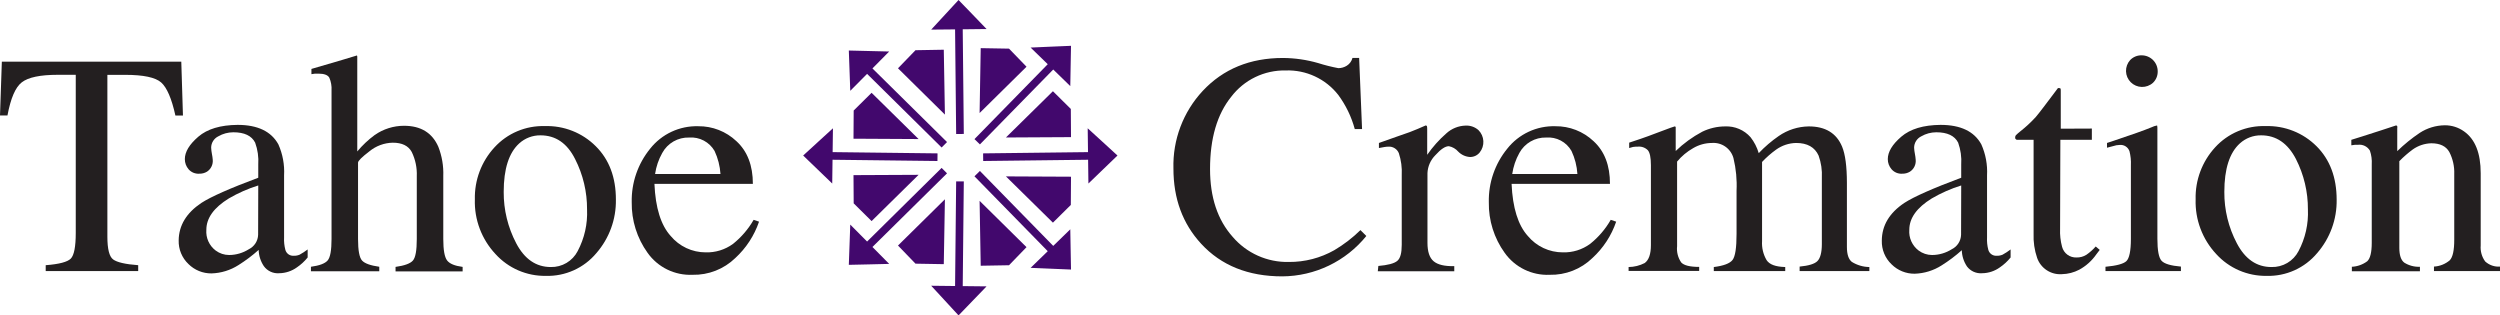
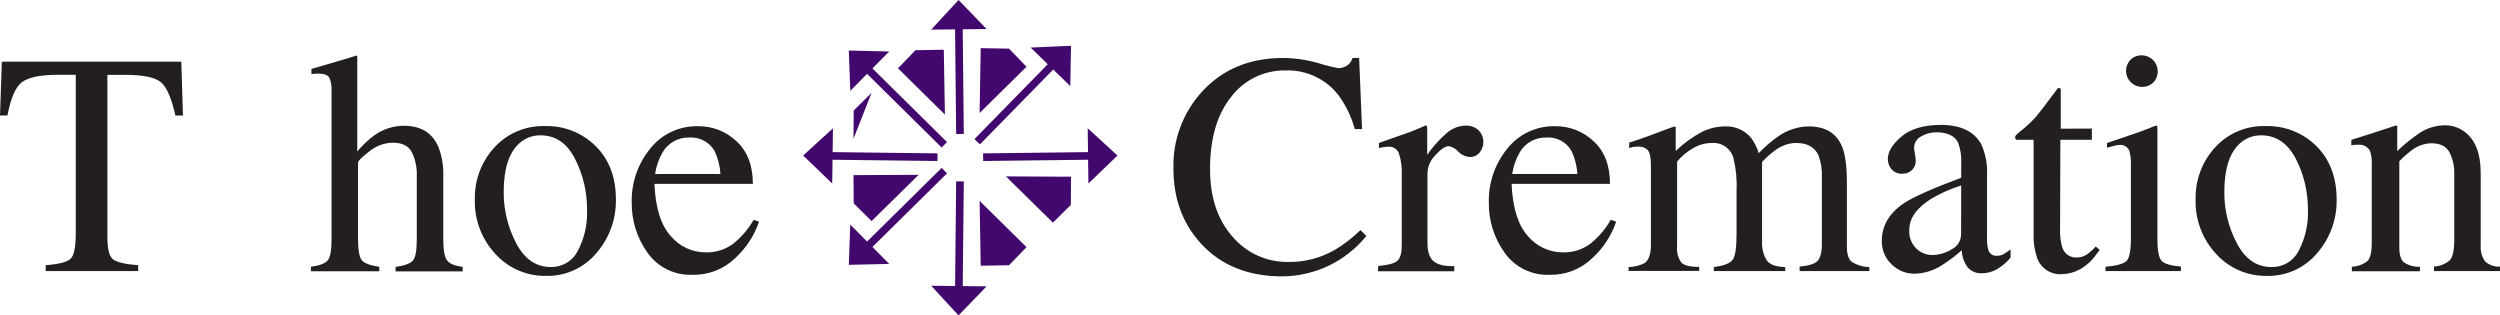
<svg xmlns="http://www.w3.org/2000/svg" width="2473" height="312" viewBox="0 0 2473 312" fill="none">
  <g clip-path="url(#clip0_10_783)">
    <path d="M936.798 140.531L863.018 67.691L879.572 50.957L859.636 50.469L839.656 49.98L840.368 69.91L841.08 89.84L857.723 73.062L931.458 145.902L936.798 140.531Z" fill="#42086D" />
    <path d="M953.396 132.497L952.328 28.985L975.913 28.719L962.073 14.337L948.19 0L934.662 14.648L921.134 29.296L944.763 29.074L945.831 132.586L953.396 132.497Z" fill="#42086D" />
    <path d="M969.327 142.839L1041.86 68.756L1058.73 85.18L1059.08 65.25L1059.44 45.32L1039.46 46.163L1019.48 47.051L1036.43 63.519L963.942 137.601L969.327 142.839Z" fill="#42086D" />
    <path d="M972.575 159.263L1076.35 158.02L1076.66 181.545L1091.03 167.696L1105.41 153.847L1090.68 140.353L1075.95 126.904L1076.26 150.474L972.486 151.717L972.575 159.263Z" fill="#42086D" />
    <path d="M936.798 171.469L863.018 244.309L879.572 261.043L859.636 261.531L839.656 261.975L840.368 242.09L841.08 222.16L857.723 238.938L931.458 166.098L936.798 171.469Z" fill="#42086D" />
    <path d="M953.396 179.459L952.328 283.015L975.913 283.281L962.073 297.618L948.19 312L934.662 297.308L921.134 282.66L944.763 282.926L945.831 179.414L953.396 179.459Z" fill="#42086D" />
-     <path d="M969.327 169.117L1041.86 243.244L1058.73 226.82L1059.08 246.75L1059.44 266.636L1039.46 265.793L1019.48 264.949L1036.43 248.481L963.942 174.399L969.327 169.117Z" fill="#42086D" />
    <path d="M927.319 159.263L823.547 158.02L823.236 181.545L808.862 167.696L794.489 153.847L809.218 140.353L823.948 126.904L823.636 150.474L927.408 151.717L927.319 159.263Z" fill="#42086D" />
-     <path d="M862.173 91.793L844.462 109.327L844.284 137.202L908.674 137.557L862.173 91.793Z" fill="#42086D" />
+     <path d="M862.173 91.793L844.462 109.327L844.284 137.202L862.173 91.793Z" fill="#42086D" />
    <path d="M888.294 67.558L905.604 49.67L933.594 49.181L934.706 113.366L888.294 67.558Z" fill="#42086D" />
-     <path d="M1041.55 90.24L1059.26 107.773L1059.44 135.648L995.047 136.003L1041.55 90.24Z" fill="#42086D" />
    <path d="M1015.43 66.004L998.118 48.116L970.128 47.628L969.015 111.812L1015.43 66.004Z" fill="#42086D" />
    <path d="M862.173 218.697L844.462 201.164L844.284 173.245L908.674 172.934L862.173 218.697Z" fill="#42086D" />
-     <path d="M888.294 242.889L905.604 260.821L933.594 261.309L934.706 197.125L888.294 242.889Z" fill="#42086D" />
    <path d="M1041.55 220.251L1059.26 202.718L1059.44 174.798L995.047 174.487L1041.55 220.251Z" fill="#42086D" />
    <path d="M1015.43 244.487L998.118 262.375L970.128 262.863L969.015 198.679L1015.43 244.487Z" fill="#42086D" />
    <path d="M1.824 60.989H179.332L180.978 114.254H173.502C169.794 97.505 165.107 86.615 159.441 81.584C153.775 76.554 141.908 74.038 123.841 74.038H106.22V234.189C106.22 246.262 108.089 253.764 111.871 256.604C115.653 259.445 123.93 261.398 136.702 262.33V268.145H45.211V262.33C58.472 261.324 66.749 259.149 70.042 255.805C73.29 252.432 74.937 244.043 74.937 230.549V73.994H57.137C39.738 73.994 27.945 76.48 21.538 81.451C15.13 86.422 10.546 97.386 7.387 114.209H0L1.824 60.989Z" fill="#231F20" />
-     <path d="M199.223 200.72C208.657 194.595 227.406 186.295 255.47 175.819V162.814C255.966 155.444 254.921 148.053 252.4 141.108C248.929 134.272 241.735 130.854 230.818 130.854C225.597 130.855 220.469 132.233 215.955 134.849C213.836 135.88 212.049 137.483 210.798 139.476C209.547 141.469 208.883 143.772 208.879 146.124C208.985 148.21 209.237 150.287 209.636 152.338C210.031 154.182 210.298 156.05 210.437 157.931C210.67 160.244 210.263 162.576 209.258 164.674C208.254 166.772 206.691 168.554 204.741 169.827C202.433 171.207 199.777 171.9 197.087 171.824C195.098 171.954 193.105 171.62 191.267 170.85C189.429 170.08 187.796 168.894 186.496 167.385C184.123 164.598 182.829 161.055 182.847 157.398C182.847 150.237 187.297 142.839 196.197 135.204C205.097 127.57 218.046 123.678 235.045 123.531C254.832 123.531 268.271 129.952 275.361 142.795C279.66 152.442 281.597 162.97 281.013 173.511V234.81C280.795 238.933 281.215 243.065 282.259 247.061C282.723 248.862 283.805 250.443 285.317 251.53C286.83 252.617 288.676 253.14 290.535 253.009C292.532 253.071 294.52 252.708 296.365 251.944C299.153 250.424 301.816 248.687 304.33 246.75V254.696C301.298 258.451 297.73 261.741 293.739 264.461C288.645 268.14 282.54 270.17 276.251 270.276C273.316 270.522 270.368 270.005 267.693 268.776C265.018 267.547 262.708 265.647 260.988 263.262C257.791 258.498 256.017 252.926 255.871 247.194C249.666 252.753 242.997 257.772 235.935 262.197C227.951 267.315 218.721 270.169 209.235 270.453C205.003 270.497 200.805 269.699 196.885 268.106C192.966 266.513 189.404 264.157 186.407 261.176C183.237 258.166 180.739 254.523 179.075 250.484C177.411 246.446 176.619 242.104 176.751 237.74C176.929 222.944 184.42 210.604 199.223 200.72ZM255.47 183.454C245.315 186.62 235.552 190.923 226.368 196.282C211.638 205.381 204.118 215.635 204.118 227.353C203.812 231.26 204.495 235.182 206.104 238.757C207.714 242.333 210.198 245.448 213.329 247.816C217.181 250.697 221.865 252.254 226.679 252.254C233.553 252.214 240.276 250.245 246.081 246.573C248.785 245.249 251.077 243.215 252.708 240.688C254.339 238.162 255.248 235.239 255.337 232.236L255.47 183.454Z" fill="#231F20" />
    <path d="M307.579 263.884C315.989 262.73 321.462 260.688 324.088 257.67C326.713 254.651 327.959 247.549 327.959 236.364V89.485C328.234 85.171 327.487 80.853 325.779 76.879C324.266 74.172 320.661 72.84 314.966 72.84C313.87 72.749 312.768 72.749 311.673 72.84L308.068 73.373V68.179L324.666 63.341C331.297 61.477 335.836 60.101 338.417 59.302L353.101 54.863L353.413 55.928V149.808C358.467 143.741 364.234 138.301 370.59 133.606C379.111 127.628 389.274 124.419 399.692 124.418C416.246 124.418 427.549 131.343 433.601 145.192C437.186 154.391 438.852 164.224 438.495 174.088V236.497C438.495 247.283 439.741 254.252 442.233 257.581C444.725 260.91 449.887 262.996 457.63 264.017V268.456H391.282V264.017C400.182 262.774 405.877 260.688 408.458 257.714C411.039 254.74 412.285 247.682 412.285 236.497V174.354C412.642 166.062 410.929 157.811 407.301 150.341C403.964 144.215 397.734 141.152 388.523 141.152C380.062 141.326 371.909 144.345 365.383 149.719C357.907 155.445 354.169 159.129 354.169 160.905V236.364C354.169 247.771 355.504 254.873 358.174 257.758C360.844 260.644 366.496 262.641 375.173 263.884V268.323H307.579V263.884Z" fill="#231F20" />
    <path d="M489.136 145.769C495.433 138.875 503.153 133.424 511.764 129.792C520.376 126.16 529.674 124.433 539.019 124.729C548.318 124.438 557.579 126.053 566.227 129.473C574.876 132.893 582.73 138.047 589.303 144.615C602.623 157.842 609.269 175.479 609.239 197.525C609.557 216.919 602.679 235.746 589.926 250.39C583.847 257.669 576.191 263.477 567.535 267.375C558.878 271.274 549.448 273.161 539.954 272.895C530.593 273.041 521.308 271.193 512.721 267.472C504.134 263.752 496.442 258.246 490.159 251.322C476.44 236.693 469.095 217.236 469.734 197.214C469.27 178.205 476.226 159.759 489.136 145.769ZM513.61 141.863C503.375 151.125 498.258 167.119 498.258 189.846C498.152 207.527 502.4 224.964 510.629 240.625C518.876 256.338 530.312 264.18 544.938 264.15C550.382 264.26 555.748 262.846 560.427 260.068C565.107 257.291 568.913 253.262 571.415 248.437C578.148 235.75 581.359 221.498 580.715 207.157C580.81 189.837 576.752 172.746 568.878 157.309C561.046 141.685 549.64 133.873 534.658 133.873C526.88 133.776 519.356 136.632 513.61 141.863Z" fill="#231F20" />
    <path d="M728.452 139.643C739.31 149.586 744.739 163.672 744.739 181.9H647.375C648.383 205.574 653.753 222.766 663.483 233.478C667.693 238.529 672.964 242.595 678.924 245.387C684.883 248.179 691.386 249.63 697.97 249.636C707.704 249.944 717.261 246.991 725.115 241.246C733.342 234.659 740.256 226.588 745.496 217.455L750.836 219.274C746.141 233.043 738.064 245.42 727.34 255.273C721.752 260.686 715.141 264.937 707.891 267.779C700.641 270.621 692.898 271.998 685.11 271.829C676.464 272.215 667.86 270.43 660.085 266.638C652.311 262.845 645.615 257.167 640.611 250.124C630.127 235.563 624.619 218.024 624.903 200.099C624.494 180.821 630.96 162.024 643.147 147.056C648.786 139.916 656.02 134.191 664.272 130.338C672.523 126.484 681.565 124.609 690.673 124.862C704.713 124.704 718.263 130.006 728.452 139.643ZM655.073 151.362C651.457 157.794 649.058 164.836 647.998 172.135H712.7C712.186 164.25 710.21 156.529 706.87 149.364C704.365 145.005 700.676 141.441 696.227 139.085C691.778 136.729 686.751 135.676 681.728 136.048C676.297 135.878 670.927 137.22 666.218 139.925C661.51 142.63 657.651 146.59 655.073 151.362Z" fill="#231F20" />
    <path d="M1303.83 62.364C1310.41 64.45 1317.11 66.139 1323.9 67.425C1326.89 67.411 1329.83 66.549 1332.35 64.939C1335.1 63.187 1337.07 60.457 1337.87 57.304H1344.46L1347.35 127.659H1340.14C1336.83 115.468 1331.28 103.999 1323.76 93.835C1317.63 86.002 1309.72 79.73 1300.68 75.533C1291.65 71.336 1281.75 69.333 1271.79 69.689C1261.39 69.48 1251.09 71.728 1241.74 76.248C1232.38 80.769 1224.23 87.434 1217.94 95.7C1203.97 113.011 1196.98 136.862 1196.98 167.252C1196.98 195.157 1204.4 217.455 1219.23 234.144C1226.07 242.187 1234.62 248.605 1244.26 252.928C1253.9 257.252 1264.38 259.372 1274.95 259.134C1290.68 259.252 1306.16 255.241 1319.85 247.505C1329.26 241.952 1337.96 235.275 1345.75 227.619L1351.58 233.434C1341.56 245.814 1328.91 255.821 1314.54 262.729C1300.17 269.638 1284.44 273.277 1268.5 273.383C1234.76 273.383 1207.99 262.626 1188.17 241.113C1169.87 221.257 1160.73 196.444 1160.76 166.675C1159.96 138.295 1170.36 110.735 1189.73 89.929C1210.05 68.209 1236.51 57.349 1269.12 57.349C1280.86 57.425 1292.54 59.113 1303.83 62.364Z" fill="#231F20" />
    <path d="M1363.46 263.085C1372.85 262.286 1379.08 260.644 1382.15 258.114C1385.22 255.583 1386.6 250.301 1386.6 242.134V173.2C1386.99 165.881 1386.03 158.552 1383.75 151.583C1382.94 149.538 1381.5 147.802 1379.63 146.629C1377.77 145.455 1375.58 144.905 1373.38 145.058C1372.02 145.091 1370.67 145.224 1369.33 145.458C1367.64 145.724 1365.9 146.035 1364.03 146.434V141.419L1381.83 135.116C1387.93 132.985 1392.16 131.476 1394.52 130.677C1399.59 128.724 1404.84 126.549 1410.23 124.108C1410.5 124.067 1410.78 124.119 1411.02 124.256C1411.26 124.392 1411.45 124.606 1411.56 124.862C1411.75 125.932 1411.82 127.018 1411.78 128.102V153.137C1417.2 145.312 1423.57 138.186 1430.74 131.92C1435.94 127.166 1442.69 124.441 1449.74 124.241C1454.4 123.998 1458.97 125.593 1462.47 128.679C1465.38 131.576 1467.12 135.447 1467.34 139.546C1467.56 143.645 1466.25 147.68 1463.67 150.873C1462.53 152.268 1461.09 153.39 1459.46 154.158C1457.82 154.926 1456.04 155.32 1454.23 155.312C1449.79 155.065 1445.6 153.164 1442.49 149.985C1440.09 147.208 1436.83 145.316 1433.23 144.615C1429.67 144.615 1425.27 147.5 1419.88 153.492C1415.13 158.218 1412.33 164.557 1412.05 171.247V240.181C1412.05 249.058 1414.1 255.051 1418.19 258.469C1422.28 261.886 1429.05 263.484 1438.57 263.262V268.323H1362.92L1363.46 263.085Z" fill="#231F20" />
    <path d="M1576.34 139.643C1587.2 149.586 1592.61 163.672 1592.58 181.9H1495.26C1496.3 205.574 1501.67 222.766 1511.37 233.478C1515.58 238.532 1520.85 242.599 1526.81 245.391C1532.77 248.183 1539.27 249.633 1545.86 249.636C1555.58 249.951 1565.12 246.997 1572.96 241.246C1581.2 234.67 1588.11 226.597 1593.34 217.455L1598.72 219.274C1594.03 233.054 1585.93 245.433 1575.18 255.273C1569.6 260.692 1562.99 264.947 1555.74 267.79C1548.49 270.632 1540.74 272.006 1532.95 271.829C1524.31 272.219 1515.7 270.436 1507.93 266.643C1500.15 262.851 1493.46 257.17 1488.45 250.124C1477.95 235.573 1472.44 218.027 1472.75 200.099C1472.32 180.818 1478.79 162.014 1490.99 147.056C1496.62 139.92 1503.85 134.196 1512.09 130.343C1520.34 126.489 1529.37 124.612 1538.47 124.862C1552.54 124.695 1566.12 129.996 1576.34 139.643ZM1502.92 151.362C1499.34 157.806 1496.95 164.844 1495.89 172.135H1560.37C1559.87 164.247 1557.9 156.522 1554.54 149.364C1552.06 144.987 1548.39 141.406 1543.94 139.047C1539.49 136.687 1534.46 135.646 1529.44 136.048C1524.03 135.913 1518.69 137.272 1514.01 139.974C1509.33 142.677 1505.49 146.618 1502.92 151.362Z" fill="#231F20" />
    <path d="M1611.01 264.15C1616.55 264.089 1622.01 262.737 1626.94 260.2C1631.03 257.226 1633.08 251.322 1633.08 242.445V163.435C1633.08 155.889 1632.05 150.918 1630.05 148.61C1628.77 147.321 1627.22 146.333 1625.51 145.719C1623.81 145.104 1621.98 144.879 1620.17 145.058C1618.56 145.036 1616.96 145.14 1615.37 145.369C1614.08 145.647 1612.82 146.002 1611.58 146.435V141.108L1622.62 137.424C1626.62 136.092 1633.17 133.695 1642.24 130.233C1651.37 126.771 1656.13 125.04 1656.66 125.04C1656.88 125.026 1657.1 125.096 1657.28 125.236C1657.45 125.375 1657.56 125.575 1657.6 125.794C1657.66 126.77 1657.66 127.749 1657.6 128.724V149.364C1665.4 141.826 1674.22 135.417 1683.81 130.322C1690.87 126.872 1698.63 125.066 1706.5 125.04C1711.23 124.835 1715.94 125.689 1720.29 127.54C1724.64 129.392 1728.52 132.193 1731.64 135.737C1735.33 140.426 1738.07 145.775 1739.74 151.495C1745.73 145.17 1752.37 139.488 1759.54 134.539C1768.28 128.49 1778.63 125.182 1789.27 125.04C1805.67 125.04 1816.65 131.713 1822.2 145.058C1825.34 152.604 1826.93 164.53 1826.96 180.835V244.309C1826.96 251.544 1828.56 256.427 1831.81 259.046C1837.02 262.302 1843.02 264.068 1849.17 264.15V268.145H1780.19V263.706C1789.09 262.863 1794.92 261.087 1797.72 258.335C1800.53 255.583 1802.17 249.991 1802.17 241.513V175.819C1802.57 168.385 1801.48 160.946 1798.97 153.936C1795.2 145.591 1787.79 141.419 1776.72 141.419C1769.62 141.562 1762.73 143.853 1756.96 147.988C1751.94 151.604 1747.28 155.692 1743.03 160.195V238.494C1742.62 245.055 1744.17 251.59 1747.48 257.27C1750.38 261.709 1756.38 263.884 1765.95 264.15V268.145H1695.29V264.15C1704.99 262.952 1711.17 260.599 1713.84 257.137C1716.51 253.675 1717.8 245.108 1717.8 231.437V188.736C1718.33 177.859 1717.3 166.962 1714.73 156.377C1713.46 151.783 1710.63 147.774 1706.71 145.043C1702.8 142.312 1698.05 141.03 1693.28 141.419C1686.81 141.475 1680.47 143.236 1674.91 146.523C1668.83 149.954 1663.43 154.467 1658.98 159.84V243.51C1658.38 249.175 1659.81 254.868 1663.03 259.578C1665.74 262.552 1671.61 264.017 1680.82 264.017V268.012H1611.01V264.15Z" fill="#231F20" />
    <path d="M1883.79 200.72C1893.22 194.595 1911.97 186.295 1940.03 175.819V162.814C1940.53 155.448 1939.5 148.059 1937.01 141.108C1933.54 134.272 1926.33 130.854 1915.38 130.854C1910.16 130.855 1905.03 132.233 1900.52 134.849C1898.4 135.88 1896.61 137.483 1895.36 139.476C1894.11 141.469 1893.45 143.772 1893.44 146.124C1893.55 148.213 1893.81 150.291 1894.24 152.338C1894.61 154.185 1894.86 156.053 1895 157.931C1895.23 160.244 1894.83 162.576 1893.82 164.674C1892.82 166.772 1891.25 168.554 1889.3 169.827C1887 171.207 1884.34 171.9 1881.65 171.824C1879.67 171.954 1877.68 171.62 1875.85 170.849C1874.02 170.079 1872.39 168.893 1871.1 167.385C1868.7 164.612 1867.39 161.064 1867.41 157.398C1867.41 150.237 1871.86 142.839 1880.76 135.204C1889.66 127.57 1902.61 123.678 1919.61 123.531C1939.42 123.531 1952.86 129.952 1959.92 142.795C1964.22 152.442 1966.16 162.97 1965.58 173.511V234.81C1965.36 238.933 1965.78 243.065 1966.82 247.061C1967.29 248.857 1968.38 250.434 1969.89 251.519C1971.4 252.605 1973.24 253.131 1975.1 253.009C1977.1 253.075 1979.08 252.712 1980.93 251.944C1983.72 250.424 1986.38 248.687 1988.89 246.75V254.696C1985.86 258.451 1982.29 261.741 1978.3 264.461C1973.21 268.153 1967.11 270.184 1960.81 270.276C1957.94 270.525 1955.04 270.041 1952.4 268.869C1949.76 267.696 1947.47 265.874 1945.73 263.573C1942.53 258.809 1940.76 253.236 1940.61 247.505C1934.41 253.064 1927.74 258.083 1920.68 262.508C1912.69 267.626 1903.46 270.48 1893.98 270.764C1889.74 270.805 1885.55 270.006 1881.63 268.413C1877.71 266.821 1874.15 264.466 1871.15 261.487C1867.98 258.476 1865.48 254.833 1863.82 250.795C1862.15 246.757 1861.36 242.414 1861.49 238.05C1861.55 223.047 1868.98 210.604 1883.79 200.72ZM1940.03 183.454C1929.88 186.62 1920.11 190.923 1910.93 196.282C1896.2 205.381 1888.68 215.635 1888.68 227.353C1888.37 231.26 1889.06 235.182 1890.67 238.757C1892.28 242.333 1894.76 245.448 1897.89 247.816C1901.74 250.697 1906.43 252.254 1911.24 252.254C1918.12 252.214 1924.84 250.245 1930.64 246.573C1933.35 245.249 1935.64 243.215 1937.27 240.688C1938.9 238.162 1939.81 235.239 1939.9 232.236L1940.03 183.454Z" fill="#231F20" />
    <path d="M2069.26 127.17V138.312H2038.11L2037.84 226.376C2037.58 232.36 2038.24 238.347 2039.8 244.131C2040.62 247.279 2042.5 250.05 2045.12 251.975C2047.75 253.899 2050.96 254.861 2054.22 254.696C2057.59 254.773 2060.92 253.862 2063.79 252.077C2067.22 249.723 2070.34 246.949 2073.09 243.821L2077.05 247.194L2073.66 251.633C2069.31 257.91 2063.55 263.092 2056.84 266.769C2051.54 269.554 2045.66 271.073 2039.67 271.208C2034.38 271.594 2029.12 270.234 2024.69 267.338C2020.25 264.442 2016.9 260.17 2015.15 255.184C2012.49 247.42 2011.3 239.233 2011.63 231.037V138.312H1994.9C1994.47 138.071 1994.09 137.772 1993.74 137.424C1993.5 137.058 1993.37 136.622 1993.39 136.181C1993.33 135.343 1993.57 134.512 1994.05 133.828C1995.46 132.436 1996.94 131.132 1998.5 129.922C2003.97 125.622 2009.07 120.887 2013.77 115.763C2016.88 112.167 2024.23 102.446 2035.75 87.088C2036.56 87.017 2037.38 87.123 2038.15 87.399C2038.48 88.123 2038.6 88.92 2038.51 89.707V127.303L2069.26 127.17Z" fill="#231F20" />
    <path d="M2082.74 263.884C2093.69 262.878 2100.59 261.013 2103.43 258.291C2106.28 255.583 2107.88 248.259 2107.88 236.364V163.435C2108.1 158.806 2107.64 154.169 2106.5 149.675C2105.85 147.689 2104.54 145.983 2102.78 144.838C2101.03 143.693 2098.94 143.176 2096.85 143.372C2095.74 143.383 2094.64 143.487 2093.56 143.682C2092.44 143.904 2089.37 144.703 2084.25 146.124V141.419L2090.84 139.244C2108.64 133.325 2121.11 128.887 2128.26 125.927C2130.01 125.059 2131.86 124.446 2133.78 124.108C2133.98 124.861 2134.09 125.636 2134.09 126.416V236.186C2134.09 247.771 2135.47 255.051 2138.28 258.025C2141.08 260.999 2147.44 262.863 2157.37 263.706V268.145H2082.74V263.884ZM2107.13 59.435C2108.59 57.905 2110.35 56.696 2112.3 55.885C2114.26 55.075 2116.36 54.681 2118.47 54.73C2120.58 54.724 2122.66 55.134 2124.6 55.936C2126.54 56.738 2128.3 57.916 2129.78 59.402C2131.27 60.889 2132.44 62.653 2133.23 64.594C2134.02 66.535 2134.42 68.613 2134.41 70.709C2134.43 72.793 2134.03 74.861 2133.23 76.784C2132.43 78.708 2131.24 80.447 2129.73 81.895C2126.7 84.631 2122.72 86.101 2118.63 86.002C2114.54 85.903 2110.65 84.242 2107.75 81.362C2104.85 78.481 2103.17 74.602 2103.05 70.522C2102.94 66.442 2104.4 62.474 2107.13 59.435Z" fill="#231F20" />
    <path d="M2191.19 145.769C2197.5 138.855 2205.24 133.392 2213.87 129.76C2222.51 126.127 2231.84 124.41 2241.2 124.729C2250.5 124.443 2259.76 126.061 2268.41 129.481C2277.06 132.901 2284.91 138.051 2291.49 144.615C2304.75 157.842 2311.39 175.479 2311.42 197.525C2311.74 216.919 2304.86 235.746 2292.11 250.39C2286.03 257.667 2278.37 263.473 2269.72 267.371C2261.06 271.269 2251.63 273.158 2242.14 272.895C2232.77 273.036 2223.48 271.185 2214.89 267.466C2206.29 263.746 2198.59 258.243 2192.3 251.322C2178.61 236.676 2171.29 217.226 2171.92 197.214C2171.42 178.223 2178.33 159.78 2191.19 145.769ZM2215.66 141.863C2205.43 151.125 2200.31 167.119 2200.31 189.846C2200.18 207.529 2204.43 224.972 2212.68 240.625C2220.9 256.338 2232.33 264.18 2246.99 264.15C2252.47 264.296 2257.88 262.9 2262.6 260.121C2267.32 257.342 2271.17 253.293 2273.69 248.437C2280.42 235.75 2283.63 221.498 2282.99 207.157C2283.08 189.837 2279.02 172.746 2271.15 157.309C2263.05 141.685 2251.59 133.873 2236.75 133.873C2228.96 133.765 2221.42 136.622 2215.66 141.863Z" fill="#231F20" />
    <path d="M2326.46 263.884C2331.97 263.624 2337.27 261.722 2341.68 258.424C2344.62 255.717 2346.13 249.547 2346.13 240.314V162.636C2346.43 158.018 2345.81 153.388 2344.31 149.009C2343.11 146.982 2341.34 145.354 2339.22 144.327C2337.1 143.3 2334.72 142.922 2332.38 143.239H2329.53L2325.93 143.727V138.312C2330.11 137.113 2340.04 133.873 2355.66 128.857L2370.07 124.108C2370.79 124.108 2371.23 124.374 2371.36 124.862C2371.47 125.568 2371.47 126.287 2371.36 126.993V149.497C2378.22 142.816 2385.66 136.77 2393.61 131.431C2400.99 126.624 2409.59 124.021 2418.4 123.93C2425.19 123.884 2431.83 125.981 2437.36 129.922C2448.39 137.646 2453.91 151.45 2453.91 171.336V242.755C2453.42 248.415 2455 254.059 2458.36 258.646C2460.34 260.45 2462.66 261.83 2465.2 262.7C2467.73 263.571 2470.42 263.913 2473.09 263.706V268.145H2407.68V263.706C2413.42 263.393 2418.91 261.21 2423.29 257.492C2426.28 254.385 2427.74 247.638 2427.74 237.251V172.135C2428.02 164.571 2426.33 157.064 2422.85 150.341C2419.6 144.57 2413.59 141.729 2405.05 141.729C2398.48 141.902 2392.12 144.019 2386.76 147.81C2381.99 151.308 2377.53 155.198 2373.41 159.44V245.064C2373.41 252.388 2375.01 257.315 2378.31 259.8C2382.93 262.71 2388.33 264.136 2393.79 263.884V268.323H2326.46V263.884Z" fill="#231F20" />
  </g>
  <defs>
    <clipPath id="clip0_10_783">
      <rect width="2473" height="312" fill="white" />
    </clipPath>
  </defs>
</svg>